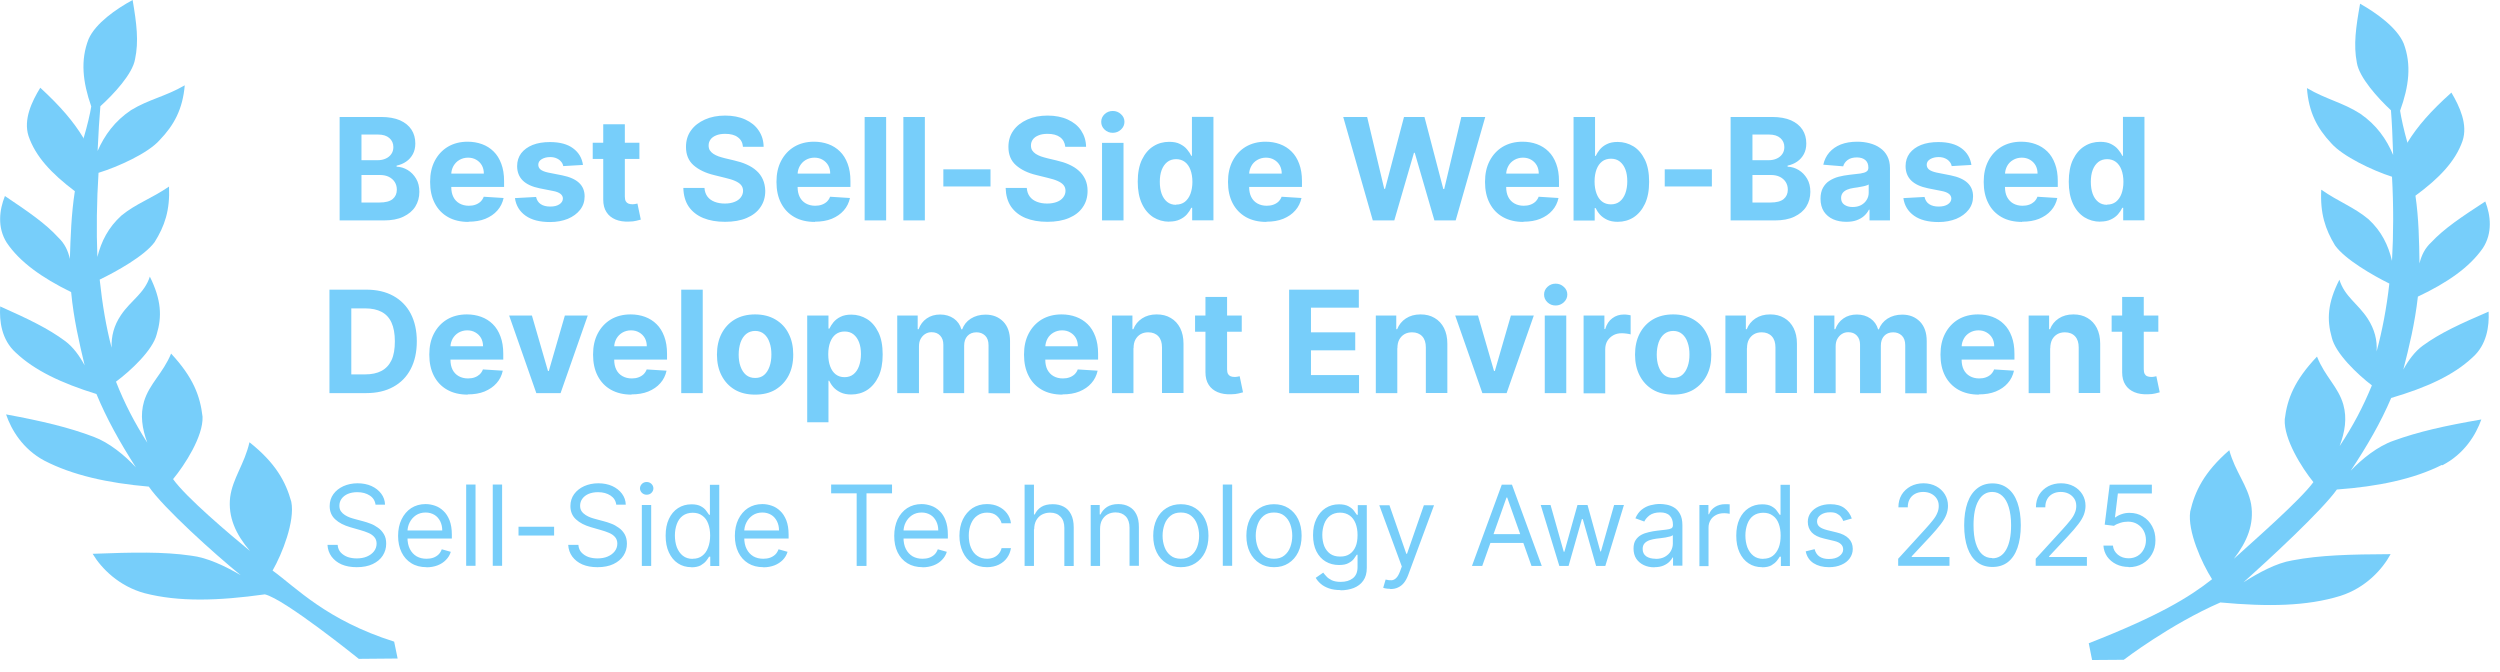
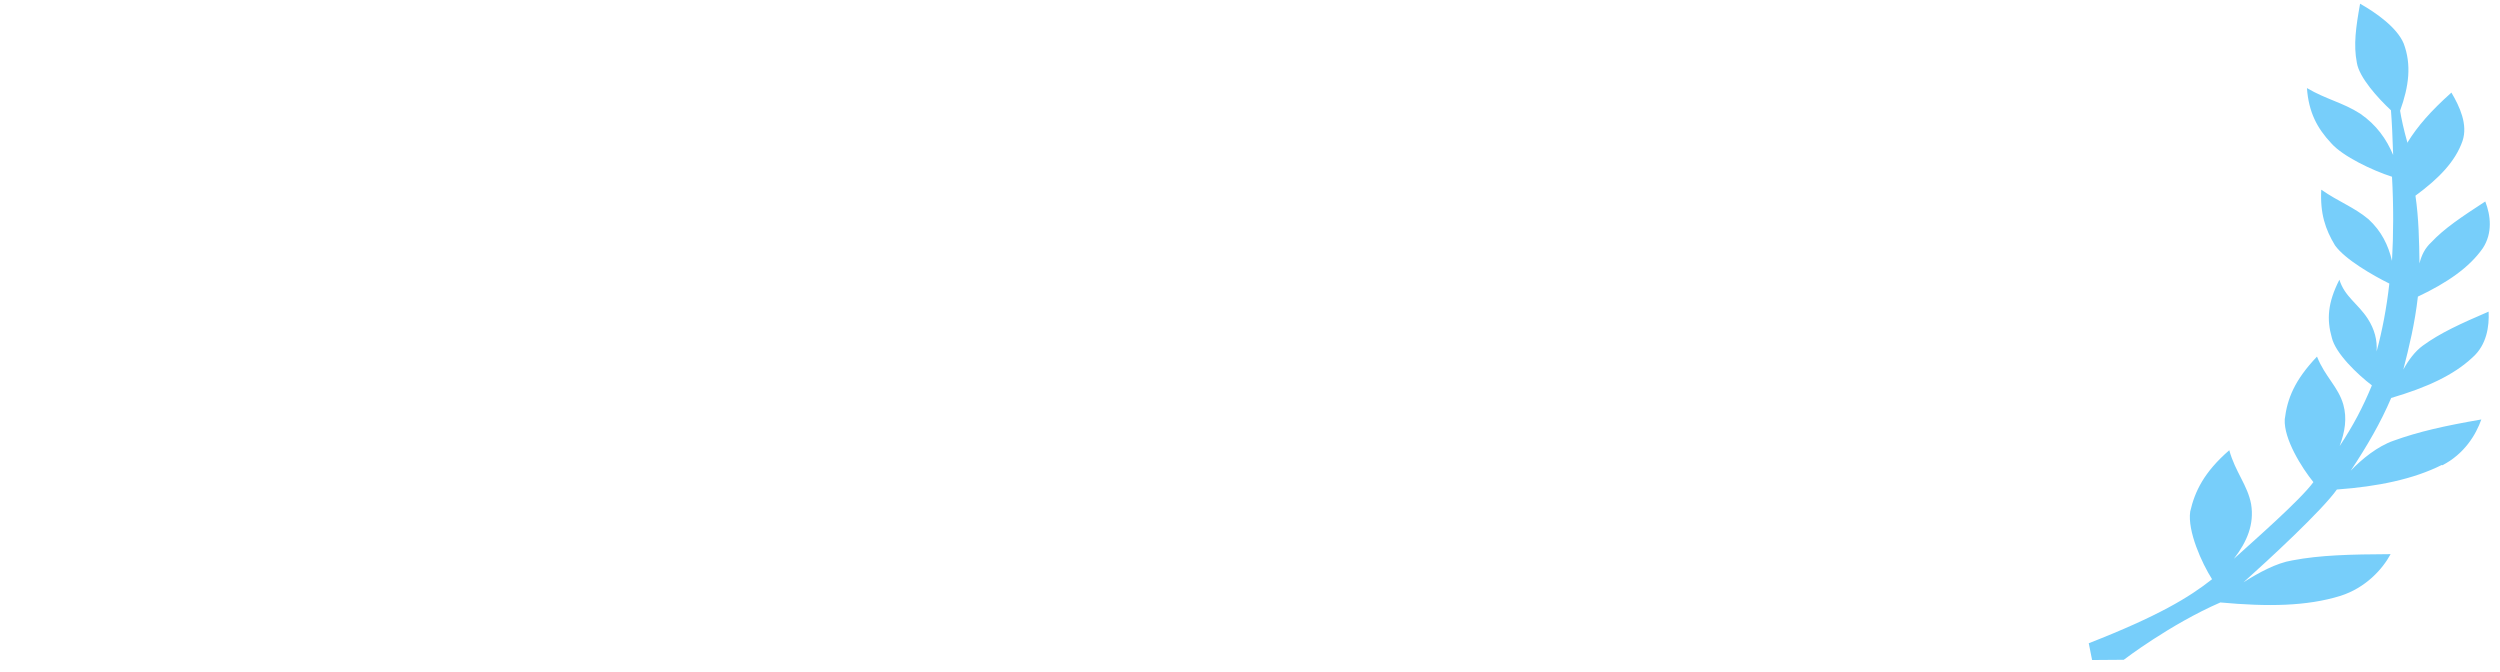
<svg xmlns="http://www.w3.org/2000/svg" width="160" height="43" viewBox="0 0 160 43" fill="none">
-   <path d="M21.736 14.107V7.486H24.384C24.872 7.486 25.279 7.56 25.604 7.701C25.929 7.849 26.173 8.048 26.336 8.3C26.499 8.552 26.58 8.847 26.58 9.18C26.58 9.439 26.529 9.669 26.425 9.861C26.321 10.053 26.181 10.216 25.996 10.342C25.818 10.467 25.611 10.549 25.382 10.601V10.667C25.634 10.675 25.87 10.749 26.092 10.882C26.314 11.015 26.491 11.2 26.632 11.437C26.773 11.673 26.839 11.954 26.839 12.28C26.839 12.628 26.75 12.946 26.58 13.22C26.41 13.493 26.151 13.708 25.811 13.87C25.471 14.033 25.057 14.107 24.561 14.107H21.736ZM23.141 12.961H24.28C24.672 12.961 24.953 12.887 25.131 12.739C25.308 12.591 25.397 12.391 25.397 12.139C25.397 11.954 25.352 11.792 25.264 11.651C25.175 11.511 25.049 11.4 24.887 11.318C24.724 11.237 24.531 11.2 24.31 11.2H23.134V12.961H23.141ZM23.141 10.253H24.176C24.369 10.253 24.539 10.216 24.687 10.149C24.835 10.083 24.953 9.987 25.042 9.861C25.131 9.735 25.175 9.587 25.175 9.41C25.175 9.173 25.086 8.981 24.916 8.833C24.746 8.685 24.509 8.611 24.199 8.611H23.134V10.253H23.141ZM29.99 14.203C29.48 14.203 29.036 14.1 28.673 13.893C28.304 13.685 28.023 13.39 27.823 13.005C27.623 12.62 27.527 12.169 27.527 11.644C27.527 11.118 27.623 10.682 27.823 10.297C28.023 9.913 28.304 9.609 28.659 9.395C29.021 9.18 29.443 9.069 29.931 9.069C30.256 9.069 30.559 9.121 30.848 9.225C31.129 9.328 31.381 9.484 31.588 9.691C31.802 9.898 31.965 10.164 32.083 10.482C32.202 10.8 32.261 11.163 32.261 11.585V11.962H28.067V11.111H30.966C30.966 10.911 30.922 10.734 30.841 10.586C30.752 10.431 30.634 10.312 30.478 10.223C30.33 10.135 30.153 10.09 29.953 10.09C29.753 10.09 29.561 10.142 29.398 10.238C29.236 10.334 29.117 10.46 29.021 10.623C28.932 10.786 28.881 10.963 28.881 11.155V11.969C28.881 12.213 28.925 12.428 29.014 12.605C29.102 12.783 29.236 12.924 29.406 13.02C29.576 13.116 29.776 13.168 30.005 13.168C30.16 13.168 30.301 13.146 30.426 13.101C30.552 13.057 30.663 12.99 30.752 12.909C30.841 12.82 30.915 12.716 30.959 12.591L32.231 12.672C32.164 12.975 32.031 13.249 31.832 13.471C31.632 13.7 31.381 13.87 31.062 14.004C30.752 14.129 30.389 14.189 29.983 14.189L29.99 14.203ZM37.305 10.556L36.048 10.63C36.026 10.519 35.981 10.423 35.907 10.342C35.833 10.253 35.744 10.186 35.626 10.135C35.515 10.083 35.375 10.053 35.212 10.053C34.997 10.053 34.82 10.098 34.672 10.186C34.524 10.275 34.45 10.393 34.45 10.541C34.45 10.66 34.494 10.763 34.59 10.845C34.687 10.926 34.849 10.993 35.079 11.044L35.981 11.222C36.462 11.318 36.824 11.481 37.061 11.703C37.298 11.925 37.416 12.213 37.416 12.569C37.416 12.894 37.32 13.182 37.127 13.427C36.935 13.671 36.676 13.863 36.343 14.004C36.011 14.137 35.633 14.211 35.205 14.211C34.546 14.211 34.021 14.078 33.636 13.804C33.252 13.53 33.023 13.153 32.956 12.679L34.309 12.605C34.354 12.805 34.45 12.961 34.605 13.064C34.761 13.168 34.96 13.22 35.212 13.22C35.463 13.22 35.648 13.175 35.796 13.079C35.944 12.983 36.018 12.864 36.026 12.716C36.026 12.591 35.974 12.487 35.87 12.406C35.767 12.324 35.604 12.258 35.389 12.221L34.531 12.051C34.051 11.954 33.688 11.784 33.452 11.548C33.215 11.311 33.096 11 33.096 10.63C33.096 10.312 33.185 10.039 33.355 9.809C33.533 9.58 33.777 9.402 34.088 9.276C34.406 9.151 34.776 9.092 35.197 9.092C35.826 9.092 36.321 9.225 36.676 9.491C37.039 9.757 37.253 10.12 37.312 10.571L37.305 10.556ZM40.922 9.136V10.172H37.934V9.136H40.922ZM38.614 7.952H39.99V12.583C39.99 12.709 40.012 12.813 40.049 12.879C40.086 12.946 40.145 12.998 40.212 13.027C40.286 13.057 40.367 13.072 40.456 13.072C40.523 13.072 40.582 13.072 40.648 13.057C40.715 13.042 40.759 13.034 40.796 13.027L41.011 14.055C40.944 14.078 40.84 14.1 40.722 14.129C40.596 14.159 40.449 14.181 40.264 14.181C39.931 14.196 39.642 14.152 39.391 14.048C39.147 13.944 38.947 13.789 38.814 13.575C38.673 13.36 38.607 13.094 38.607 12.768V7.96L38.614 7.952ZM47.549 9.387C47.527 9.129 47.416 8.921 47.216 8.781C47.024 8.633 46.75 8.566 46.417 8.566C46.188 8.566 45.996 8.596 45.84 8.662C45.685 8.722 45.559 8.81 45.478 8.921C45.397 9.032 45.352 9.158 45.352 9.306C45.352 9.424 45.374 9.528 45.426 9.617C45.485 9.706 45.559 9.78 45.656 9.846C45.752 9.905 45.863 9.964 45.988 10.009C46.114 10.053 46.255 10.09 46.395 10.127L46.987 10.268C47.275 10.334 47.542 10.416 47.786 10.527C48.03 10.638 48.237 10.763 48.414 10.926C48.592 11.082 48.725 11.267 48.821 11.481C48.917 11.695 48.969 11.94 48.977 12.213C48.977 12.62 48.873 12.968 48.666 13.264C48.466 13.56 48.17 13.789 47.786 13.952C47.401 14.115 46.943 14.196 46.403 14.196C45.863 14.196 45.404 14.115 45.005 13.952C44.613 13.789 44.302 13.545 44.08 13.227C43.858 12.901 43.747 12.502 43.733 12.028H45.086C45.101 12.25 45.167 12.435 45.278 12.583C45.389 12.731 45.545 12.842 45.737 12.916C45.929 12.99 46.144 13.027 46.388 13.027C46.632 13.027 46.832 12.99 47.002 12.924C47.179 12.857 47.312 12.761 47.408 12.635C47.505 12.509 47.556 12.369 47.556 12.213C47.556 12.065 47.512 11.94 47.423 11.836C47.335 11.732 47.209 11.651 47.039 11.577C46.876 11.503 46.669 11.444 46.425 11.385L45.707 11.207C45.153 11.074 44.709 10.86 44.383 10.571C44.058 10.283 43.903 9.89 43.903 9.402C43.903 9.003 44.006 8.648 44.221 8.352C44.435 8.048 44.738 7.819 45.116 7.649C45.493 7.479 45.929 7.397 46.41 7.397C46.891 7.397 47.327 7.479 47.697 7.649C48.067 7.819 48.355 8.048 48.555 8.352C48.762 8.655 48.866 8.995 48.873 9.395H47.534L47.549 9.387ZM52.157 14.203C51.647 14.203 51.203 14.1 50.84 13.893C50.471 13.685 50.19 13.39 49.99 13.005C49.79 12.62 49.694 12.169 49.694 11.644C49.694 11.118 49.79 10.682 49.99 10.297C50.19 9.913 50.471 9.609 50.826 9.395C51.188 9.18 51.61 9.069 52.098 9.069C52.423 9.069 52.727 9.121 53.015 9.225C53.296 9.328 53.547 9.484 53.755 9.691C53.969 9.898 54.132 10.164 54.25 10.482C54.368 10.8 54.428 11.163 54.428 11.585V11.962H50.234V11.111H53.133C53.133 10.911 53.089 10.734 53.008 10.586C52.919 10.431 52.8 10.312 52.645 10.223C52.497 10.135 52.32 10.09 52.12 10.09C51.92 10.09 51.728 10.142 51.565 10.238C51.403 10.334 51.284 10.46 51.188 10.623C51.099 10.786 51.047 10.963 51.047 11.155V11.969C51.047 12.213 51.092 12.428 51.181 12.605C51.269 12.783 51.403 12.924 51.573 13.02C51.743 13.116 51.943 13.168 52.172 13.168C52.327 13.168 52.468 13.146 52.593 13.101C52.719 13.057 52.83 12.99 52.919 12.909C53.008 12.82 53.082 12.716 53.126 12.591L54.398 12.672C54.331 12.975 54.198 13.249 53.999 13.471C53.799 13.7 53.547 13.87 53.23 14.004C52.919 14.129 52.556 14.189 52.15 14.189L52.157 14.203ZM56.713 7.486V14.107H55.337V7.486H56.713ZM59.191 7.486V14.107H57.815V7.486H59.191ZM63.392 10.837V11.932H60.374V10.837H63.392ZM68.178 9.387C68.148 9.129 68.037 8.921 67.845 8.781C67.645 8.633 67.379 8.566 67.046 8.566C66.817 8.566 66.624 8.596 66.469 8.662C66.314 8.722 66.188 8.81 66.107 8.921C66.025 9.032 65.981 9.158 65.981 9.306C65.981 9.424 66.003 9.528 66.055 9.617C66.114 9.706 66.188 9.78 66.284 9.846C66.38 9.905 66.491 9.964 66.617 10.009C66.743 10.053 66.883 10.09 67.024 10.127L67.615 10.268C67.904 10.334 68.17 10.416 68.414 10.527C68.658 10.638 68.865 10.763 69.043 10.926C69.221 11.082 69.354 11.267 69.457 11.481C69.553 11.695 69.605 11.94 69.605 12.213C69.605 12.62 69.502 12.968 69.294 13.264C69.095 13.56 68.799 13.789 68.414 13.952C68.03 14.115 67.571 14.196 67.031 14.196C66.491 14.196 66.033 14.115 65.633 13.952C65.241 13.789 64.931 13.545 64.709 13.227C64.487 12.901 64.376 12.502 64.361 12.028H65.715C65.729 12.25 65.796 12.435 65.907 12.583C66.018 12.731 66.173 12.842 66.365 12.916C66.558 12.99 66.772 13.027 67.016 13.027C67.26 13.027 67.46 12.99 67.638 12.924C67.815 12.857 67.948 12.761 68.044 12.635C68.141 12.509 68.192 12.369 68.192 12.213C68.192 12.065 68.148 11.94 68.059 11.836C67.971 11.732 67.845 11.651 67.675 11.577C67.512 11.503 67.305 11.444 67.061 11.385L66.343 11.207C65.781 11.074 65.345 10.86 65.019 10.571C64.694 10.283 64.539 9.89 64.539 9.402C64.539 9.003 64.642 8.648 64.857 8.352C65.071 8.048 65.374 7.819 65.752 7.649C66.129 7.479 66.565 7.397 67.046 7.397C67.527 7.397 67.963 7.479 68.333 7.649C68.703 7.819 68.991 8.048 69.191 8.352C69.391 8.655 69.502 8.995 69.509 9.395H68.17L68.178 9.387ZM70.53 14.107V9.143H71.905V14.107H70.53ZM71.218 8.5C71.01 8.5 70.84 8.433 70.692 8.293C70.544 8.152 70.478 7.989 70.478 7.797C70.478 7.605 70.552 7.442 70.692 7.309C70.84 7.168 71.018 7.102 71.218 7.102C71.417 7.102 71.595 7.168 71.743 7.309C71.891 7.442 71.965 7.605 71.965 7.797C71.965 7.989 71.891 8.152 71.743 8.293C71.595 8.426 71.425 8.5 71.218 8.5ZM74.834 14.189C74.457 14.189 74.117 14.092 73.806 13.9C73.503 13.7 73.259 13.419 73.081 13.034C72.904 12.65 72.815 12.184 72.815 11.629C72.815 11.074 72.904 10.586 73.089 10.209C73.274 9.831 73.518 9.543 73.821 9.358C74.124 9.166 74.465 9.077 74.827 9.077C75.108 9.077 75.337 9.121 75.522 9.217C75.707 9.313 75.862 9.424 75.973 9.565C76.092 9.706 76.18 9.839 76.24 9.972H76.284V7.479H77.66V14.1H76.299V13.301H76.24C76.173 13.441 76.084 13.575 75.966 13.715C75.848 13.848 75.7 13.959 75.507 14.048C75.323 14.137 75.093 14.181 74.827 14.181L74.834 14.189ZM75.271 13.094C75.493 13.094 75.678 13.034 75.833 12.916C75.988 12.79 76.107 12.62 76.188 12.406C76.269 12.184 76.314 11.925 76.314 11.636C76.314 11.348 76.269 11.082 76.188 10.867C76.107 10.652 75.988 10.482 75.833 10.364C75.678 10.246 75.485 10.186 75.271 10.186C75.056 10.186 74.857 10.246 74.701 10.371C74.546 10.497 74.428 10.667 74.346 10.882C74.265 11.096 74.228 11.355 74.228 11.636C74.228 11.918 74.265 12.184 74.346 12.406C74.428 12.628 74.546 12.798 74.701 12.924C74.857 13.049 75.049 13.108 75.271 13.108V13.094ZM81.055 14.203C80.544 14.203 80.108 14.1 79.738 13.893C79.376 13.685 79.087 13.39 78.888 13.005C78.688 12.62 78.592 12.169 78.592 11.644C78.592 11.118 78.688 10.682 78.888 10.297C79.087 9.913 79.368 9.609 79.723 9.395C80.086 9.18 80.507 9.069 80.996 9.069C81.321 9.069 81.632 9.121 81.913 9.225C82.194 9.328 82.445 9.484 82.652 9.691C82.867 9.898 83.03 10.164 83.148 10.482C83.266 10.8 83.326 11.163 83.326 11.585V11.962H79.132V11.111H82.031C82.031 10.911 81.987 10.734 81.905 10.586C81.817 10.431 81.698 10.312 81.543 10.223C81.395 10.135 81.218 10.09 81.018 10.09C80.818 10.09 80.626 10.142 80.463 10.238C80.3 10.334 80.175 10.46 80.086 10.623C79.997 10.786 79.945 10.963 79.945 11.155V11.969C79.945 12.213 79.99 12.428 80.078 12.605C80.167 12.783 80.3 12.924 80.47 13.02C80.641 13.116 80.84 13.168 81.07 13.168C81.225 13.168 81.365 13.146 81.491 13.101C81.617 13.057 81.728 12.99 81.817 12.909C81.905 12.82 81.979 12.716 82.024 12.591L83.296 12.672C83.229 12.975 83.096 13.249 82.896 13.471C82.697 13.7 82.445 13.87 82.127 14.004C81.817 14.129 81.454 14.189 81.047 14.189L81.055 14.203ZM87.859 14.107L85.966 7.486H87.497L88.592 12.088H88.644L89.856 7.486H91.166L92.371 12.095H92.43L93.525 7.486H95.056L93.163 14.107H91.802L90.544 9.78H90.493L89.235 14.107H87.874H87.859ZM97.504 14.203C96.994 14.203 96.558 14.1 96.188 13.893C95.818 13.685 95.537 13.39 95.337 13.005C95.138 12.62 95.041 12.169 95.041 11.644C95.041 11.118 95.138 10.682 95.337 10.297C95.537 9.913 95.818 9.609 96.173 9.395C96.535 9.18 96.957 9.069 97.445 9.069C97.771 9.069 98.081 9.121 98.362 9.225C98.643 9.328 98.895 9.484 99.102 9.691C99.317 9.898 99.479 10.164 99.597 10.482C99.716 10.8 99.775 11.163 99.775 11.585V11.962H95.581V11.111H98.481C98.481 10.911 98.436 10.734 98.355 10.586C98.266 10.431 98.148 10.312 97.993 10.223C97.845 10.135 97.667 10.09 97.467 10.09C97.268 10.09 97.075 10.142 96.913 10.238C96.75 10.334 96.624 10.46 96.535 10.623C96.447 10.786 96.395 10.963 96.395 11.155V11.969C96.395 12.213 96.439 12.428 96.528 12.605C96.617 12.783 96.75 12.924 96.92 13.02C97.09 13.116 97.29 13.168 97.519 13.168C97.674 13.168 97.815 13.146 97.941 13.101C98.067 13.057 98.177 12.99 98.266 12.909C98.355 12.82 98.429 12.716 98.473 12.591L99.745 12.672C99.679 12.975 99.546 13.249 99.346 13.471C99.146 13.7 98.895 13.87 98.577 14.004C98.266 14.129 97.904 14.189 97.497 14.189L97.504 14.203ZM100.707 14.107V7.486H102.083V9.979H102.127C102.186 9.846 102.275 9.713 102.386 9.572C102.504 9.432 102.652 9.313 102.837 9.225C103.022 9.129 103.259 9.084 103.532 9.084C103.895 9.084 104.228 9.18 104.538 9.365C104.842 9.55 105.086 9.839 105.271 10.216C105.455 10.593 105.544 11.067 105.544 11.636C105.544 12.206 105.455 12.657 105.278 13.042C105.1 13.419 104.856 13.708 104.553 13.908C104.25 14.1 103.91 14.196 103.532 14.196C103.266 14.196 103.037 14.152 102.852 14.063C102.667 13.974 102.512 13.863 102.393 13.73C102.275 13.597 102.186 13.456 102.12 13.316H102.061V14.115H100.7L100.707 14.107ZM102.053 11.622C102.053 11.918 102.098 12.176 102.179 12.391C102.26 12.613 102.379 12.783 102.534 12.901C102.689 13.02 102.882 13.079 103.096 13.079C103.311 13.079 103.51 13.02 103.666 12.894C103.821 12.768 103.939 12.598 104.021 12.376C104.102 12.154 104.146 11.895 104.146 11.607C104.146 11.318 104.109 11.067 104.028 10.852C103.947 10.638 103.828 10.467 103.673 10.342C103.518 10.216 103.325 10.157 103.103 10.157C102.882 10.157 102.689 10.216 102.534 10.334C102.379 10.453 102.26 10.623 102.179 10.837C102.098 11.052 102.053 11.311 102.053 11.607V11.622ZM109.56 10.837V11.932H106.543V10.837H109.56ZM110.759 14.107V7.486H113.407C113.895 7.486 114.302 7.56 114.627 7.701C114.952 7.849 115.197 8.048 115.359 8.3C115.522 8.552 115.603 8.847 115.603 9.18C115.603 9.439 115.552 9.669 115.448 9.861C115.344 10.053 115.204 10.216 115.019 10.342C114.842 10.467 114.634 10.549 114.405 10.601V10.667C114.657 10.675 114.893 10.749 115.115 10.882C115.337 11.015 115.515 11.2 115.655 11.437C115.796 11.673 115.862 11.954 115.862 12.28C115.862 12.628 115.773 12.946 115.603 13.22C115.433 13.493 115.174 13.708 114.834 13.87C114.494 14.033 114.08 14.107 113.584 14.107H110.759ZM112.164 12.961H113.303C113.695 12.961 113.976 12.887 114.154 12.739C114.331 12.591 114.42 12.391 114.42 12.139C114.42 11.954 114.376 11.792 114.287 11.651C114.198 11.511 114.072 11.4 113.91 11.318C113.747 11.237 113.555 11.2 113.333 11.2H112.157V12.961H112.164ZM112.164 10.253H113.2C113.392 10.253 113.562 10.216 113.71 10.149C113.858 10.083 113.976 9.987 114.065 9.861C114.154 9.735 114.198 9.587 114.198 9.41C114.198 9.173 114.109 8.981 113.939 8.833C113.769 8.685 113.532 8.611 113.222 8.611H112.157V10.253H112.164ZM118.17 14.196C117.852 14.196 117.571 14.144 117.319 14.033C117.075 13.922 116.876 13.759 116.728 13.538C116.587 13.316 116.513 13.042 116.513 12.716C116.513 12.443 116.565 12.206 116.668 12.021C116.772 11.836 116.905 11.681 117.083 11.57C117.26 11.459 117.452 11.37 117.674 11.311C117.896 11.252 118.133 11.215 118.377 11.185C118.665 11.155 118.902 11.126 119.072 11.104C119.25 11.074 119.376 11.037 119.457 10.978C119.538 10.926 119.575 10.845 119.575 10.741V10.719C119.575 10.512 119.509 10.357 119.383 10.246C119.257 10.135 119.072 10.075 118.843 10.075C118.599 10.075 118.399 10.127 118.251 10.238C118.103 10.349 118.007 10.482 117.963 10.645L116.691 10.541C116.757 10.238 116.883 9.979 117.075 9.757C117.268 9.535 117.512 9.365 117.807 9.247C118.111 9.129 118.458 9.069 118.858 9.069C119.131 9.069 119.398 9.099 119.649 9.166C119.901 9.232 120.13 9.328 120.322 9.469C120.522 9.602 120.677 9.78 120.788 9.994C120.899 10.209 120.958 10.46 120.958 10.756V14.107H119.649V13.419H119.612C119.531 13.575 119.427 13.708 119.294 13.826C119.161 13.944 118.998 14.033 118.813 14.1C118.628 14.166 118.407 14.196 118.163 14.196H118.17ZM118.562 13.249C118.762 13.249 118.947 13.212 119.102 13.131C119.257 13.049 119.376 12.938 119.464 12.798C119.553 12.657 119.597 12.502 119.597 12.332V11.806C119.553 11.836 119.494 11.858 119.42 11.88C119.346 11.903 119.265 11.925 119.168 11.94C119.072 11.954 118.983 11.977 118.887 11.992C118.799 12.006 118.71 12.014 118.636 12.028C118.473 12.051 118.333 12.088 118.214 12.139C118.096 12.191 118 12.258 117.933 12.347C117.867 12.435 117.83 12.539 117.83 12.672C117.83 12.857 117.896 13.005 118.037 13.101C118.177 13.197 118.347 13.249 118.562 13.249ZM126.165 10.556L124.908 10.63C124.886 10.519 124.841 10.423 124.767 10.342C124.694 10.253 124.605 10.186 124.486 10.135C124.375 10.083 124.235 10.053 124.072 10.053C123.858 10.053 123.68 10.098 123.532 10.186C123.384 10.275 123.31 10.393 123.31 10.541C123.31 10.66 123.355 10.763 123.451 10.845C123.547 10.926 123.71 10.993 123.939 11.044L124.841 11.222C125.322 11.318 125.685 11.481 125.921 11.703C126.158 11.925 126.276 12.213 126.276 12.569C126.276 12.894 126.18 13.182 125.988 13.427C125.796 13.671 125.537 13.863 125.204 14.004C124.871 14.137 124.494 14.211 124.065 14.211C123.407 14.211 122.881 14.078 122.497 13.804C122.112 13.53 121.883 13.153 121.816 12.679L123.17 12.605C123.214 12.805 123.31 12.961 123.466 13.064C123.621 13.168 123.828 13.22 124.072 13.22C124.316 13.22 124.509 13.175 124.657 13.079C124.804 12.983 124.878 12.864 124.886 12.716C124.886 12.591 124.834 12.487 124.73 12.406C124.627 12.324 124.464 12.258 124.25 12.221L123.392 12.051C122.911 11.954 122.549 11.784 122.312 11.548C122.075 11.311 121.957 11 121.957 10.63C121.957 10.312 122.046 10.039 122.216 9.809C122.393 9.58 122.637 9.402 122.948 9.276C123.266 9.151 123.636 9.092 124.057 9.092C124.686 9.092 125.174 9.225 125.537 9.491C125.899 9.757 126.106 10.12 126.173 10.571L126.165 10.556ZM129.412 14.203C128.902 14.203 128.458 14.1 128.096 13.893C127.733 13.685 127.445 13.39 127.253 13.005C127.053 12.62 126.957 12.169 126.957 11.644C126.957 11.118 127.053 10.682 127.253 10.297C127.452 9.913 127.733 9.609 128.088 9.395C128.451 9.18 128.872 9.069 129.361 9.069C129.686 9.069 129.997 9.121 130.278 9.225C130.566 9.328 130.81 9.484 131.025 9.691C131.239 9.898 131.402 10.164 131.52 10.482C131.639 10.8 131.698 11.163 131.698 11.585V11.962H127.504V11.111H130.404C130.404 10.911 130.359 10.734 130.278 10.586C130.189 10.431 130.071 10.312 129.915 10.223C129.767 10.135 129.59 10.09 129.39 10.09C129.191 10.09 128.998 10.142 128.836 10.238C128.673 10.334 128.547 10.46 128.458 10.623C128.37 10.786 128.325 10.963 128.318 11.155V11.969C128.318 12.213 128.362 12.428 128.451 12.605C128.547 12.783 128.673 12.924 128.843 13.02C129.013 13.116 129.213 13.168 129.442 13.168C129.597 13.168 129.738 13.146 129.864 13.101C129.989 13.057 130.1 12.99 130.189 12.909C130.278 12.82 130.352 12.716 130.396 12.591L131.668 12.672C131.602 12.975 131.469 13.249 131.269 13.471C131.069 13.7 130.818 13.87 130.5 14.004C130.189 14.129 129.827 14.189 129.42 14.189L129.412 14.203ZM134.42 14.189C134.043 14.189 133.702 14.092 133.392 13.9C133.088 13.7 132.844 13.419 132.667 13.034C132.489 12.65 132.401 12.184 132.401 11.629C132.401 11.074 132.489 10.586 132.674 10.209C132.859 9.831 133.103 9.543 133.407 9.358C133.71 9.166 134.05 9.077 134.412 9.077C134.693 9.077 134.923 9.121 135.108 9.217C135.293 9.313 135.448 9.424 135.559 9.565C135.677 9.706 135.766 9.839 135.825 9.972H135.869V7.479H137.245V14.1H135.884V13.301H135.825C135.759 13.441 135.67 13.575 135.551 13.715C135.433 13.848 135.285 13.959 135.093 14.048C134.908 14.137 134.679 14.181 134.412 14.181L134.42 14.189ZM134.856 13.094C135.078 13.094 135.263 13.034 135.418 12.916C135.574 12.79 135.692 12.62 135.773 12.406C135.855 12.184 135.899 11.925 135.899 11.636C135.899 11.348 135.855 11.082 135.773 10.867C135.692 10.652 135.574 10.482 135.418 10.364C135.263 10.246 135.071 10.186 134.856 10.186C134.642 10.186 134.442 10.246 134.287 10.371C134.131 10.497 134.013 10.667 133.932 10.882C133.85 11.096 133.813 11.355 133.813 11.636C133.813 11.918 133.85 12.184 133.932 12.406C134.013 12.628 134.131 12.798 134.287 12.924C134.442 13.049 134.634 13.108 134.856 13.108V13.094ZM23.429 25.159H21.085V18.538H23.452C24.117 18.538 24.694 18.672 25.175 18.938C25.656 19.204 26.026 19.581 26.284 20.07C26.543 20.565 26.676 21.157 26.676 21.845C26.676 22.533 26.543 23.125 26.284 23.621C26.026 24.116 25.656 24.494 25.168 24.76C24.687 25.026 24.11 25.159 23.437 25.159H23.429ZM22.483 23.961H23.37C23.784 23.961 24.132 23.887 24.413 23.739C24.694 23.591 24.909 23.362 25.057 23.051C25.204 22.74 25.271 22.334 25.271 21.845C25.271 21.357 25.197 20.957 25.057 20.647C24.916 20.336 24.702 20.107 24.421 19.959C24.139 19.811 23.792 19.737 23.378 19.737H22.483V23.961ZM29.938 25.256C29.428 25.256 28.984 25.152 28.622 24.945C28.252 24.738 27.971 24.442 27.771 24.057C27.571 23.672 27.475 23.221 27.475 22.696C27.475 22.171 27.571 21.734 27.771 21.35C27.971 20.965 28.252 20.662 28.607 20.447C28.969 20.233 29.391 20.122 29.879 20.122C30.204 20.122 30.508 20.173 30.796 20.277C31.077 20.381 31.329 20.536 31.536 20.743C31.75 20.95 31.913 21.216 32.031 21.535C32.15 21.853 32.209 22.215 32.209 22.637V23.014H28.015V22.163H30.915C30.915 21.964 30.87 21.786 30.789 21.638C30.7 21.483 30.582 21.364 30.426 21.276C30.278 21.187 30.101 21.142 29.901 21.142C29.701 21.142 29.509 21.194 29.346 21.29C29.184 21.387 29.065 21.512 28.969 21.675C28.881 21.838 28.829 22.015 28.829 22.208V23.021C28.829 23.266 28.873 23.48 28.962 23.658C29.051 23.835 29.184 23.976 29.354 24.072C29.524 24.168 29.724 24.22 29.953 24.22C30.108 24.22 30.249 24.198 30.375 24.153C30.5 24.109 30.611 24.042 30.7 23.961C30.789 23.872 30.863 23.769 30.907 23.643L32.179 23.724C32.113 24.027 31.98 24.301 31.78 24.523C31.58 24.753 31.321 24.923 31.011 25.056C30.7 25.182 30.338 25.241 29.931 25.241L29.938 25.256ZM37.616 20.195L35.877 25.159H34.324L32.586 20.195H34.043L35.071 23.746H35.123L36.151 20.195H37.608H37.616ZM40.419 25.256C39.909 25.256 39.472 25.152 39.102 24.945C38.733 24.738 38.452 24.442 38.252 24.057C38.052 23.672 37.956 23.221 37.956 22.696C37.956 22.171 38.052 21.734 38.252 21.35C38.452 20.965 38.733 20.662 39.088 20.447C39.45 20.233 39.872 20.122 40.36 20.122C40.685 20.122 40.996 20.173 41.277 20.277C41.558 20.381 41.809 20.536 42.017 20.743C42.231 20.95 42.394 21.216 42.512 21.535C42.63 21.853 42.69 22.215 42.69 22.637V23.014H38.496V22.163H41.395C41.395 21.964 41.351 21.786 41.27 21.638C41.181 21.483 41.062 21.364 40.907 21.276C40.759 21.187 40.582 21.142 40.382 21.142C40.182 21.142 39.99 21.194 39.827 21.29C39.664 21.387 39.546 21.512 39.45 21.675C39.361 21.838 39.309 22.015 39.309 22.208V23.021C39.309 23.266 39.354 23.48 39.443 23.658C39.531 23.835 39.664 23.976 39.835 24.072C40.005 24.168 40.204 24.22 40.434 24.22C40.589 24.22 40.73 24.198 40.855 24.153C40.981 24.109 41.092 24.042 41.181 23.961C41.27 23.872 41.343 23.769 41.388 23.643L42.66 23.724C42.593 24.027 42.46 24.301 42.261 24.523C42.061 24.753 41.809 24.923 41.491 25.056C41.181 25.182 40.818 25.241 40.411 25.241L40.419 25.256ZM44.975 18.538V25.159H43.599V18.538H44.975ZM48.326 25.256C47.823 25.256 47.386 25.152 47.024 24.938C46.661 24.723 46.38 24.42 46.181 24.035C45.981 23.65 45.885 23.199 45.885 22.696C45.885 22.193 45.981 21.734 46.181 21.35C46.38 20.965 46.661 20.662 47.024 20.447C47.386 20.233 47.823 20.122 48.326 20.122C48.829 20.122 49.265 20.233 49.627 20.447C49.99 20.662 50.278 20.957 50.471 21.35C50.67 21.734 50.767 22.178 50.767 22.696C50.767 23.214 50.67 23.65 50.471 24.035C50.271 24.42 49.99 24.715 49.627 24.938C49.265 25.152 48.829 25.256 48.326 25.256ZM48.333 24.19C48.562 24.19 48.755 24.124 48.903 23.998C49.058 23.865 49.169 23.687 49.25 23.458C49.332 23.229 49.369 22.977 49.369 22.689C49.369 22.4 49.332 22.141 49.25 21.919C49.176 21.69 49.058 21.512 48.903 21.379C48.747 21.246 48.555 21.179 48.333 21.179C48.111 21.179 47.911 21.246 47.749 21.379C47.593 21.512 47.475 21.69 47.394 21.919C47.32 22.148 47.275 22.4 47.275 22.689C47.275 22.977 47.312 23.236 47.394 23.458C47.475 23.687 47.593 23.865 47.749 23.998C47.904 24.124 48.096 24.19 48.333 24.19ZM51.661 27.024V20.195H53.022V21.032H53.082C53.141 20.898 53.23 20.765 53.34 20.625C53.459 20.484 53.607 20.366 53.792 20.277C53.977 20.181 54.213 20.136 54.487 20.136C54.849 20.136 55.182 20.233 55.485 20.417C55.789 20.602 56.033 20.891 56.218 21.268C56.403 21.645 56.491 22.119 56.491 22.689C56.491 23.258 56.403 23.709 56.225 24.094C56.047 24.471 55.803 24.76 55.5 24.96C55.197 25.152 54.857 25.248 54.48 25.248C54.213 25.248 53.984 25.204 53.799 25.115C53.614 25.026 53.459 24.915 53.34 24.782C53.222 24.649 53.133 24.508 53.067 24.368H53.022V27.024H51.647H51.661ZM53.008 22.681C53.008 22.977 53.052 23.236 53.133 23.451C53.215 23.672 53.333 23.843 53.488 23.961C53.644 24.079 53.829 24.139 54.05 24.139C54.272 24.139 54.465 24.079 54.62 23.954C54.775 23.828 54.894 23.658 54.975 23.436C55.056 23.214 55.101 22.955 55.101 22.666C55.101 22.378 55.064 22.126 54.982 21.912C54.901 21.697 54.783 21.527 54.627 21.401C54.472 21.276 54.28 21.216 54.058 21.216C53.836 21.216 53.644 21.276 53.488 21.394C53.333 21.512 53.215 21.683 53.133 21.897C53.052 22.111 53.008 22.37 53.008 22.666V22.681ZM57.423 25.159V20.195H58.732V21.068H58.792C58.895 20.78 59.065 20.551 59.309 20.381C59.553 20.21 59.842 20.129 60.175 20.129C60.508 20.129 60.803 20.218 61.047 20.388C61.284 20.558 61.447 20.787 61.528 21.076H61.58C61.684 20.795 61.861 20.565 62.127 20.395C62.394 20.225 62.712 20.136 63.074 20.136C63.54 20.136 63.91 20.284 64.206 20.58C64.494 20.876 64.642 21.29 64.642 21.83V25.167H63.266V22.097C63.266 21.823 63.192 21.616 63.044 21.475C62.897 21.335 62.712 21.268 62.497 21.268C62.246 21.268 62.053 21.35 61.913 21.505C61.772 21.66 61.706 21.867 61.706 22.126V25.159H60.374V22.06C60.374 21.816 60.308 21.623 60.167 21.475C60.027 21.327 59.849 21.261 59.62 21.261C59.465 21.261 59.331 21.298 59.206 21.379C59.087 21.453 58.991 21.564 58.917 21.697C58.843 21.83 58.814 21.993 58.814 22.178V25.159H57.438H57.423ZM67.993 25.256C67.482 25.256 67.039 25.152 66.676 24.945C66.314 24.738 66.025 24.442 65.833 24.057C65.633 23.672 65.537 23.221 65.537 22.696C65.537 22.171 65.633 21.734 65.833 21.35C66.033 20.965 66.314 20.662 66.669 20.447C67.031 20.233 67.453 20.122 67.941 20.122C68.266 20.122 68.577 20.173 68.858 20.277C69.147 20.381 69.391 20.536 69.605 20.743C69.82 20.95 69.982 21.216 70.101 21.535C70.219 21.853 70.278 22.215 70.278 22.637V23.014H66.084V22.163H68.984C68.984 21.964 68.939 21.786 68.858 21.638C68.769 21.483 68.651 21.364 68.496 21.276C68.348 21.187 68.17 21.142 67.971 21.142C67.771 21.142 67.579 21.194 67.416 21.29C67.253 21.387 67.127 21.512 67.039 21.675C66.95 21.838 66.905 22.015 66.898 22.208V23.021C66.898 23.266 66.942 23.48 67.031 23.658C67.127 23.835 67.253 23.976 67.423 24.072C67.593 24.168 67.793 24.22 68.022 24.22C68.178 24.22 68.318 24.198 68.444 24.153C68.57 24.109 68.681 24.042 68.769 23.961C68.858 23.872 68.932 23.769 68.976 23.643L70.249 23.724C70.182 24.027 70.049 24.301 69.849 24.523C69.65 24.753 69.398 24.923 69.08 25.056C68.769 25.182 68.407 25.241 68 25.241L67.993 25.256ZM72.541 22.289V25.159H71.166V20.195H72.475V21.068H72.534C72.645 20.78 72.83 20.551 73.089 20.381C73.348 20.21 73.658 20.122 74.028 20.122C74.376 20.122 74.672 20.195 74.93 20.351C75.189 20.499 75.389 20.721 75.53 20.994C75.67 21.276 75.744 21.601 75.744 21.993V25.152H74.368V22.237C74.368 21.934 74.294 21.697 74.139 21.527C73.984 21.357 73.762 21.268 73.488 21.268C73.303 21.268 73.141 21.305 73 21.387C72.859 21.468 72.749 21.586 72.667 21.734C72.586 21.882 72.549 22.067 72.549 22.282L72.541 22.289ZM79.472 20.195V21.231H76.484V20.195H79.472ZM77.157 19.005H78.533V23.636C78.533 23.761 78.555 23.865 78.592 23.931C78.629 23.998 78.688 24.05 78.754 24.079C78.828 24.109 78.91 24.124 78.999 24.124C79.065 24.124 79.124 24.124 79.191 24.109C79.257 24.094 79.302 24.087 79.339 24.079L79.553 25.108C79.487 25.13 79.391 25.152 79.265 25.182C79.139 25.211 78.991 25.233 78.806 25.233C78.473 25.248 78.185 25.204 77.933 25.1C77.689 24.997 77.49 24.841 77.356 24.627C77.216 24.412 77.149 24.146 77.149 23.82V19.012L77.157 19.005ZM82.504 25.159V18.538H86.965V19.692H83.902V21.268H86.735V22.422H83.902V24.005H86.979V25.159H82.504ZM89.427 22.289V25.159H88.052V20.195H89.361V21.068H89.42C89.531 20.78 89.716 20.551 89.975 20.381C90.234 20.21 90.544 20.122 90.914 20.122C91.262 20.122 91.558 20.195 91.817 20.351C92.075 20.499 92.275 20.721 92.416 20.994C92.556 21.276 92.63 21.601 92.63 21.993V25.152H91.254V22.237C91.254 21.934 91.18 21.697 91.025 21.527C90.87 21.357 90.648 21.268 90.374 21.268C90.189 21.268 90.027 21.305 89.886 21.387C89.746 21.468 89.635 21.586 89.553 21.734C89.472 21.882 89.435 22.067 89.435 22.282L89.427 22.289ZM98.163 20.195L96.424 25.159H94.871L93.133 20.195H94.59L95.618 23.746H95.67L96.698 20.195H98.155H98.163ZM98.865 25.159V20.195H100.241V25.159H98.865ZM99.561 19.552C99.353 19.552 99.183 19.485 99.035 19.345C98.888 19.204 98.821 19.041 98.821 18.849C98.821 18.657 98.895 18.494 99.035 18.361C99.183 18.22 99.361 18.154 99.561 18.154C99.76 18.154 99.938 18.22 100.086 18.361C100.234 18.494 100.308 18.657 100.308 18.849C100.308 19.041 100.234 19.204 100.086 19.345C99.938 19.478 99.768 19.552 99.561 19.552ZM101.35 25.159V20.195H102.682V21.061H102.734C102.822 20.75 102.978 20.521 103.192 20.366C103.407 20.203 103.651 20.129 103.932 20.129C103.998 20.129 104.072 20.129 104.154 20.144C104.235 20.151 104.302 20.166 104.361 20.181V21.401C104.294 21.379 104.205 21.364 104.095 21.35C103.984 21.335 103.873 21.327 103.784 21.327C103.584 21.327 103.399 21.372 103.244 21.46C103.089 21.549 102.963 21.668 102.867 21.823C102.778 21.978 102.734 22.156 102.734 22.363V25.174H101.358L101.35 25.159ZM107.083 25.256C106.58 25.256 106.143 25.152 105.781 24.938C105.418 24.723 105.137 24.42 104.938 24.035C104.738 23.65 104.642 23.199 104.642 22.696C104.642 22.193 104.738 21.734 104.938 21.35C105.137 20.965 105.418 20.662 105.781 20.447C106.143 20.233 106.58 20.122 107.083 20.122C107.586 20.122 108.022 20.233 108.384 20.447C108.747 20.662 109.035 20.957 109.228 21.35C109.427 21.734 109.523 22.178 109.523 22.696C109.523 23.214 109.427 23.65 109.228 24.035C109.028 24.42 108.747 24.715 108.384 24.938C108.022 25.152 107.586 25.256 107.083 25.256ZM107.09 24.19C107.319 24.19 107.512 24.124 107.66 23.998C107.815 23.865 107.926 23.687 108.007 23.458C108.089 23.229 108.126 22.977 108.126 22.689C108.126 22.4 108.089 22.141 108.007 21.919C107.933 21.69 107.815 21.512 107.66 21.379C107.504 21.246 107.312 21.179 107.09 21.179C106.868 21.179 106.668 21.246 106.506 21.379C106.35 21.512 106.232 21.69 106.151 21.919C106.077 22.148 106.032 22.4 106.032 22.689C106.032 22.977 106.069 23.236 106.151 23.458C106.232 23.687 106.35 23.865 106.506 23.998C106.661 24.124 106.853 24.19 107.09 24.19ZM111.802 22.289V25.159H110.426V20.195H111.735V21.068H111.794C111.905 20.78 112.09 20.551 112.349 20.381C112.608 20.21 112.918 20.122 113.288 20.122C113.636 20.122 113.932 20.195 114.191 20.351C114.449 20.499 114.649 20.721 114.79 20.994C114.93 21.276 115.004 21.601 115.004 21.993V25.152H113.629V22.237C113.629 21.934 113.555 21.697 113.399 21.527C113.244 21.357 113.022 21.268 112.748 21.268C112.563 21.268 112.401 21.305 112.26 21.387C112.12 21.468 112.009 21.586 111.927 21.734C111.846 21.882 111.809 22.067 111.809 22.282L111.802 22.289ZM116.091 25.159V20.195H117.401V21.068H117.46C117.563 20.78 117.734 20.551 117.978 20.381C118.222 20.21 118.51 20.129 118.843 20.129C119.176 20.129 119.472 20.218 119.716 20.388C119.952 20.558 120.115 20.787 120.197 21.076H120.248C120.352 20.795 120.537 20.565 120.796 20.395C121.062 20.225 121.38 20.136 121.742 20.136C122.208 20.136 122.578 20.284 122.874 20.58C123.162 20.876 123.31 21.29 123.31 21.83V25.167H121.935V22.097C121.935 21.823 121.861 21.616 121.713 21.475C121.565 21.335 121.38 21.268 121.165 21.268C120.914 21.268 120.722 21.35 120.581 21.505C120.441 21.66 120.374 21.867 120.374 22.126V25.159H119.043V22.06C119.043 21.816 118.976 21.623 118.836 21.475C118.695 21.327 118.518 21.261 118.288 21.261C118.133 21.261 118 21.298 117.874 21.379C117.756 21.453 117.66 21.564 117.586 21.697C117.512 21.83 117.482 21.993 117.482 22.178V25.159H116.106H116.091ZM126.654 25.256C126.143 25.256 125.707 25.152 125.337 24.945C124.975 24.738 124.686 24.442 124.486 24.057C124.287 23.672 124.191 23.221 124.191 22.696C124.191 22.171 124.287 21.734 124.486 21.35C124.686 20.965 124.967 20.662 125.322 20.447C125.685 20.233 126.106 20.122 126.594 20.122C126.92 20.122 127.23 20.173 127.512 20.277C127.793 20.381 128.044 20.536 128.251 20.743C128.466 20.95 128.628 21.216 128.747 21.535C128.865 21.853 128.924 22.215 128.924 22.637V23.014H124.73V22.163H127.63C127.63 21.964 127.586 21.786 127.504 21.638C127.415 21.483 127.297 21.364 127.142 21.276C126.994 21.187 126.816 21.142 126.617 21.142C126.417 21.142 126.225 21.194 126.062 21.29C125.899 21.387 125.773 21.512 125.685 21.675C125.596 21.838 125.544 22.015 125.544 22.208V23.021C125.544 23.266 125.588 23.48 125.677 23.658C125.766 23.835 125.899 23.976 126.069 24.072C126.239 24.168 126.439 24.22 126.668 24.22C126.824 24.22 126.964 24.198 127.09 24.153C127.216 24.109 127.327 24.042 127.415 23.961C127.504 23.872 127.578 23.769 127.622 23.643L128.895 23.724C128.828 24.027 128.695 24.301 128.495 24.523C128.296 24.753 128.044 24.923 127.726 25.056C127.415 25.182 127.053 25.241 126.646 25.241L126.654 25.256ZM131.21 22.289V25.159H129.834V20.195H131.143V21.068H131.202C131.313 20.78 131.498 20.551 131.757 20.381C132.016 20.21 132.327 20.122 132.696 20.122C133.044 20.122 133.34 20.195 133.599 20.351C133.858 20.499 134.057 20.721 134.198 20.994C134.338 21.276 134.412 21.601 134.412 21.993V25.152H133.037V22.237C133.037 21.934 132.963 21.697 132.807 21.527C132.652 21.357 132.43 21.268 132.157 21.268C131.972 21.268 131.809 21.305 131.668 21.387C131.528 21.468 131.417 21.586 131.335 21.734C131.262 21.882 131.217 22.067 131.217 22.282L131.21 22.289ZM138.133 20.195V21.231H135.145V20.195H138.133ZM135.825 19.005H137.201V23.636C137.201 23.761 137.223 23.865 137.26 23.931C137.297 23.998 137.349 24.05 137.423 24.079C137.497 24.109 137.578 24.124 137.667 24.124C137.733 24.124 137.793 24.124 137.859 24.109C137.926 24.094 137.97 24.087 138.007 24.079L138.222 25.108C138.155 25.13 138.059 25.152 137.933 25.182C137.807 25.211 137.659 25.233 137.475 25.233C137.142 25.248 136.853 25.204 136.602 25.1C136.358 24.997 136.158 24.841 136.025 24.627C135.884 24.412 135.818 24.146 135.818 23.82V19.012L135.825 19.005ZM24.036 32.313C24.006 32.054 23.881 31.854 23.666 31.714C23.452 31.573 23.185 31.499 22.867 31.499C22.638 31.499 22.438 31.536 22.261 31.61C22.091 31.684 21.957 31.788 21.861 31.921C21.765 32.054 21.721 32.202 21.721 32.365C21.721 32.505 21.75 32.624 21.817 32.72C21.884 32.816 21.972 32.897 22.076 32.964C22.179 33.031 22.29 33.082 22.409 33.127C22.527 33.164 22.631 33.201 22.727 33.223L23.252 33.364C23.385 33.4 23.54 33.445 23.703 33.511C23.873 33.571 24.029 33.659 24.184 33.77C24.339 33.874 24.465 34.014 24.568 34.185C24.672 34.355 24.716 34.554 24.716 34.799C24.716 35.08 24.642 35.331 24.494 35.561C24.346 35.79 24.132 35.967 23.851 36.101C23.57 36.234 23.23 36.3 22.83 36.3C22.46 36.3 22.135 36.241 21.861 36.123C21.588 36.004 21.381 35.834 21.218 35.62C21.062 35.405 20.974 35.154 20.959 34.873H21.61C21.625 35.072 21.691 35.235 21.81 35.361C21.928 35.487 22.076 35.583 22.253 35.649C22.431 35.709 22.623 35.738 22.83 35.738C23.074 35.738 23.289 35.701 23.481 35.62C23.674 35.538 23.821 35.427 23.932 35.287C24.043 35.146 24.102 34.976 24.102 34.791C24.102 34.621 24.051 34.48 23.954 34.37C23.858 34.259 23.733 34.17 23.57 34.103C23.415 34.037 23.244 33.977 23.06 33.926L22.416 33.741C22.009 33.622 21.691 33.46 21.455 33.238C21.218 33.023 21.099 32.735 21.099 32.387C21.099 32.098 21.181 31.84 21.336 31.625C21.499 31.403 21.706 31.24 21.98 31.114C22.246 30.996 22.549 30.93 22.882 30.93C23.215 30.93 23.518 30.989 23.777 31.107C24.036 31.226 24.243 31.388 24.398 31.595C24.554 31.802 24.635 32.039 24.642 32.298H24.036V32.313ZM27.305 36.3C26.928 36.3 26.602 36.219 26.329 36.049C26.055 35.879 25.848 35.649 25.7 35.346C25.552 35.043 25.478 34.695 25.478 34.296C25.478 33.896 25.552 33.541 25.7 33.238C25.848 32.934 26.055 32.69 26.314 32.52C26.58 32.35 26.884 32.261 27.238 32.261C27.446 32.261 27.645 32.298 27.838 32.365C28.037 32.431 28.215 32.542 28.378 32.698C28.54 32.846 28.666 33.045 28.77 33.297C28.866 33.548 28.918 33.852 28.918 34.214V34.466H25.907V33.948H28.304C28.304 33.726 28.259 33.534 28.171 33.356C28.082 33.186 27.963 33.045 27.801 32.949C27.638 32.853 27.453 32.801 27.238 32.801C27.002 32.801 26.795 32.86 26.617 32.979C26.447 33.097 26.314 33.245 26.218 33.437C26.122 33.622 26.077 33.83 26.077 34.044V34.392C26.077 34.688 26.129 34.939 26.233 35.139C26.336 35.339 26.477 35.494 26.662 35.605C26.846 35.709 27.054 35.76 27.298 35.76C27.453 35.76 27.601 35.738 27.727 35.694C27.852 35.649 27.963 35.583 28.059 35.494C28.156 35.405 28.222 35.287 28.274 35.154L28.851 35.316C28.792 35.516 28.688 35.686 28.54 35.834C28.4 35.982 28.215 36.101 28.008 36.182C27.793 36.263 27.557 36.308 27.29 36.308L27.305 36.3ZM30.434 31.011V36.212H29.835V31.011H30.434ZM32.135 31.011V36.212H31.536V31.011H32.135ZM35.463 33.711V34.273H33.185V33.711H35.463ZM39.443 32.313C39.413 32.054 39.287 31.854 39.073 31.714C38.858 31.573 38.592 31.499 38.274 31.499C38.045 31.499 37.845 31.536 37.667 31.61C37.497 31.684 37.364 31.788 37.268 31.921C37.172 32.054 37.127 32.202 37.127 32.365C37.127 32.505 37.157 32.624 37.224 32.72C37.29 32.816 37.379 32.897 37.483 32.964C37.586 33.031 37.697 33.082 37.815 33.127C37.934 33.164 38.037 33.201 38.133 33.223L38.659 33.364C38.792 33.4 38.947 33.445 39.11 33.511C39.28 33.571 39.435 33.659 39.59 33.77C39.746 33.874 39.872 34.014 39.975 34.185C40.071 34.355 40.123 34.554 40.123 34.799C40.123 35.08 40.049 35.331 39.901 35.561C39.753 35.79 39.539 35.967 39.258 36.101C38.977 36.234 38.636 36.3 38.237 36.3C37.867 36.3 37.542 36.241 37.268 36.123C36.994 36.004 36.787 35.834 36.625 35.62C36.469 35.405 36.38 35.154 36.366 34.873H37.017C37.031 35.072 37.098 35.235 37.216 35.361C37.335 35.487 37.483 35.583 37.66 35.649C37.838 35.709 38.03 35.738 38.237 35.738C38.481 35.738 38.696 35.701 38.888 35.62C39.08 35.538 39.228 35.427 39.339 35.287C39.45 35.146 39.509 34.976 39.509 34.791C39.509 34.621 39.457 34.48 39.361 34.37C39.265 34.259 39.139 34.17 38.977 34.103C38.821 34.037 38.651 33.977 38.466 33.926L37.823 33.741C37.416 33.622 37.098 33.46 36.861 33.238C36.625 33.023 36.506 32.735 36.506 32.387C36.506 32.098 36.588 31.84 36.743 31.625C36.906 31.403 37.113 31.24 37.386 31.114C37.653 30.996 37.956 30.93 38.289 30.93C38.622 30.93 38.925 30.989 39.184 31.107C39.443 31.226 39.65 31.388 39.805 31.595C39.96 31.802 40.042 32.039 40.049 32.298H39.443V32.313ZM41.077 36.219V32.32H41.676V36.219H41.077ZM41.388 31.662C41.27 31.662 41.173 31.625 41.085 31.544C41.003 31.462 40.959 31.366 40.959 31.255C40.959 31.144 41.003 31.048 41.085 30.967C41.166 30.885 41.27 30.848 41.388 30.848C41.506 30.848 41.602 30.885 41.691 30.967C41.773 31.048 41.817 31.144 41.817 31.255C41.817 31.366 41.773 31.462 41.691 31.544C41.61 31.625 41.506 31.662 41.388 31.662ZM44.25 36.3C43.925 36.3 43.636 36.219 43.392 36.056C43.141 35.894 42.949 35.657 42.808 35.353C42.667 35.05 42.601 34.695 42.601 34.281C42.601 33.867 42.667 33.519 42.808 33.215C42.949 32.912 43.141 32.683 43.392 32.52C43.644 32.357 43.932 32.276 44.258 32.276C44.509 32.276 44.716 32.32 44.857 32.402C45.005 32.483 45.123 32.579 45.197 32.69C45.278 32.794 45.337 32.883 45.382 32.949H45.434V31.026H46.033V36.226H45.456V35.627H45.382C45.337 35.701 45.278 35.79 45.197 35.894C45.116 35.997 44.997 36.093 44.849 36.182C44.701 36.263 44.494 36.308 44.25 36.308V36.3ZM44.332 35.76C44.576 35.76 44.775 35.701 44.938 35.575C45.108 35.45 45.234 35.272 45.315 35.05C45.404 34.828 45.449 34.562 45.449 34.273C45.449 33.985 45.404 33.726 45.323 33.511C45.241 33.289 45.116 33.119 44.946 33.001C44.783 32.875 44.576 32.816 44.332 32.816C44.087 32.816 43.866 32.883 43.696 33.008C43.525 33.134 43.4 33.312 43.318 33.534C43.237 33.755 43.193 34 43.193 34.273C43.193 34.547 43.237 34.806 43.318 35.028C43.407 35.25 43.533 35.435 43.703 35.568C43.873 35.701 44.08 35.768 44.332 35.768V35.76ZM48.858 36.3C48.481 36.3 48.156 36.219 47.882 36.049C47.608 35.879 47.401 35.649 47.253 35.346C47.105 35.043 47.031 34.695 47.031 34.296C47.031 33.896 47.105 33.541 47.253 33.238C47.401 32.934 47.608 32.69 47.867 32.52C48.133 32.35 48.437 32.261 48.792 32.261C48.999 32.261 49.198 32.298 49.391 32.365C49.59 32.431 49.768 32.542 49.931 32.698C50.093 32.846 50.219 33.045 50.323 33.297C50.419 33.548 50.471 33.852 50.471 34.214V34.466H47.46V33.948H49.857C49.857 33.726 49.812 33.534 49.724 33.356C49.635 33.186 49.517 33.045 49.354 32.949C49.191 32.853 49.006 32.801 48.792 32.801C48.555 32.801 48.348 32.86 48.17 32.979C48 33.097 47.867 33.245 47.771 33.437C47.675 33.622 47.63 33.83 47.63 34.044V34.392C47.63 34.688 47.682 34.939 47.786 35.139C47.889 35.339 48.03 35.494 48.215 35.605C48.4 35.709 48.607 35.76 48.851 35.76C49.006 35.76 49.154 35.738 49.28 35.694C49.406 35.649 49.517 35.583 49.613 35.494C49.709 35.405 49.775 35.287 49.827 35.154L50.404 35.316C50.345 35.516 50.241 35.686 50.101 35.834C49.953 35.982 49.775 36.101 49.568 36.182C49.354 36.263 49.117 36.308 48.858 36.308V36.3ZM53.193 31.573V31.011H57.09V31.573H55.456V36.219H54.827V31.573H53.193ZM59.05 36.3C58.673 36.3 58.348 36.219 58.074 36.049C57.8 35.879 57.593 35.649 57.445 35.346C57.297 35.043 57.231 34.695 57.231 34.296C57.231 33.896 57.305 33.541 57.445 33.238C57.593 32.934 57.8 32.69 58.059 32.52C58.326 32.35 58.629 32.261 58.984 32.261C59.184 32.261 59.391 32.298 59.583 32.365C59.783 32.431 59.96 32.542 60.123 32.698C60.286 32.846 60.419 33.045 60.515 33.297C60.611 33.548 60.663 33.852 60.663 34.214V34.466H57.653V33.948H60.049C60.049 33.726 60.005 33.534 59.916 33.356C59.827 33.186 59.709 33.045 59.546 32.949C59.383 32.853 59.198 32.801 58.984 32.801C58.747 32.801 58.54 32.86 58.363 32.979C58.193 33.097 58.059 33.245 57.963 33.437C57.867 33.622 57.823 33.83 57.823 34.044V34.392C57.823 34.688 57.874 34.939 57.978 35.139C58.081 35.339 58.222 35.494 58.407 35.605C58.592 35.709 58.799 35.76 59.043 35.76C59.198 35.76 59.346 35.738 59.472 35.694C59.598 35.649 59.709 35.583 59.805 35.494C59.901 35.405 59.968 35.287 60.019 35.154L60.596 35.316C60.537 35.516 60.434 35.686 60.286 35.834C60.145 35.982 59.968 36.101 59.753 36.182C59.539 36.263 59.302 36.308 59.036 36.308L59.05 36.3ZM63.17 36.3C62.808 36.3 62.49 36.212 62.224 36.041C61.957 35.871 61.758 35.627 61.617 35.324C61.477 35.02 61.403 34.673 61.403 34.288C61.403 33.904 61.477 33.541 61.624 33.238C61.772 32.934 61.979 32.698 62.238 32.52C62.505 32.35 62.808 32.261 63.163 32.261C63.437 32.261 63.688 32.313 63.903 32.416C64.124 32.52 64.302 32.661 64.442 32.846C64.583 33.031 64.672 33.245 64.701 33.489H64.102C64.058 33.312 63.954 33.156 63.799 33.016C63.644 32.875 63.437 32.809 63.17 32.809C62.934 32.809 62.734 32.868 62.556 32.994C62.379 33.112 62.246 33.282 62.15 33.504C62.053 33.726 62.002 33.977 62.002 34.273C62.002 34.569 62.046 34.836 62.142 35.057C62.238 35.279 62.371 35.457 62.549 35.575C62.727 35.701 62.934 35.76 63.17 35.76C63.326 35.76 63.466 35.731 63.592 35.679C63.718 35.627 63.828 35.546 63.917 35.442C64.006 35.339 64.065 35.22 64.102 35.08H64.701C64.664 35.309 64.583 35.516 64.45 35.701C64.317 35.886 64.147 36.027 63.925 36.138C63.71 36.241 63.459 36.3 63.17 36.3ZM66.173 33.874V36.219H65.574V31.018H66.173V32.927H66.225C66.314 32.727 66.454 32.565 66.639 32.446C66.824 32.328 67.068 32.269 67.379 32.269C67.645 32.269 67.874 32.32 68.082 32.431C68.281 32.535 68.436 32.698 68.547 32.92C68.658 33.134 68.718 33.415 68.718 33.748V36.226H68.118V33.785C68.118 33.474 68.037 33.238 67.874 33.068C67.712 32.897 67.497 32.809 67.209 32.809C67.009 32.809 66.839 32.853 66.683 32.934C66.528 33.016 66.41 33.142 66.321 33.297C66.232 33.46 66.188 33.652 66.188 33.874H66.173ZM70.404 33.874V36.219H69.805V32.32H70.382V32.927H70.433C70.522 32.727 70.663 32.572 70.848 32.446C71.033 32.328 71.277 32.261 71.565 32.261C71.831 32.261 72.061 32.313 72.26 32.424C72.46 32.528 72.615 32.69 72.726 32.912C72.837 33.127 72.889 33.4 72.889 33.733V36.212H72.29V33.77C72.29 33.467 72.209 33.223 72.053 33.053C71.891 32.883 71.676 32.794 71.395 32.794C71.203 32.794 71.033 32.838 70.885 32.92C70.737 33.001 70.618 33.127 70.53 33.282C70.441 33.437 70.404 33.637 70.404 33.859V33.874ZM75.574 36.3C75.219 36.3 74.916 36.219 74.65 36.049C74.383 35.879 74.176 35.649 74.028 35.346C73.88 35.043 73.806 34.695 73.806 34.288C73.806 33.881 73.88 33.526 74.028 33.223C74.176 32.92 74.383 32.683 74.65 32.52C74.916 32.35 75.226 32.269 75.574 32.269C75.922 32.269 76.232 32.35 76.499 32.52C76.765 32.69 76.972 32.92 77.12 33.223C77.268 33.526 77.342 33.881 77.342 34.288C77.342 34.695 77.268 35.043 77.12 35.346C76.972 35.649 76.765 35.879 76.499 36.049C76.232 36.219 75.929 36.3 75.574 36.3ZM75.574 35.76C75.84 35.76 76.062 35.694 76.232 35.553C76.402 35.42 76.535 35.235 76.617 35.013C76.698 34.791 76.743 34.547 76.743 34.288C76.743 34.029 76.698 33.785 76.617 33.556C76.535 33.334 76.41 33.149 76.232 33.008C76.062 32.868 75.84 32.801 75.574 32.801C75.308 32.801 75.086 32.868 74.916 33.008C74.746 33.149 74.612 33.327 74.531 33.556C74.45 33.785 74.405 34.022 74.405 34.288C74.405 34.554 74.45 34.791 74.531 35.013C74.612 35.235 74.746 35.42 74.916 35.553C75.086 35.694 75.308 35.76 75.574 35.76ZM78.858 31.011V36.212H78.259V31.011H78.858ZM81.535 36.3C81.18 36.3 80.877 36.219 80.611 36.049C80.345 35.879 80.138 35.649 79.99 35.346C79.842 35.043 79.768 34.695 79.768 34.288C79.768 33.881 79.842 33.526 79.99 33.223C80.138 32.92 80.345 32.683 80.611 32.52C80.877 32.35 81.188 32.269 81.535 32.269C81.883 32.269 82.194 32.35 82.46 32.52C82.726 32.69 82.933 32.92 83.081 33.223C83.229 33.526 83.303 33.881 83.303 34.288C83.303 34.695 83.229 35.043 83.081 35.346C82.933 35.649 82.726 35.879 82.46 36.049C82.194 36.219 81.891 36.3 81.535 36.3ZM81.535 35.76C81.802 35.76 82.024 35.694 82.194 35.553C82.364 35.42 82.497 35.235 82.578 35.013C82.66 34.791 82.704 34.547 82.704 34.288C82.704 34.029 82.66 33.785 82.578 33.556C82.497 33.334 82.371 33.149 82.194 33.008C82.024 32.868 81.802 32.801 81.535 32.801C81.269 32.801 81.047 32.868 80.877 33.008C80.707 33.149 80.574 33.327 80.493 33.556C80.411 33.785 80.367 34.022 80.367 34.288C80.367 34.554 80.411 34.791 80.493 35.013C80.574 35.235 80.7 35.42 80.877 35.553C81.047 35.694 81.269 35.76 81.535 35.76ZM85.796 37.765C85.507 37.765 85.256 37.728 85.049 37.654C84.842 37.58 84.664 37.484 84.531 37.366C84.391 37.247 84.287 37.121 84.206 36.981L84.686 36.648C84.738 36.722 84.812 36.803 84.894 36.892C84.975 36.988 85.093 37.062 85.234 37.136C85.382 37.203 85.567 37.24 85.803 37.24C86.121 37.24 86.38 37.166 86.58 37.011C86.78 36.855 86.883 36.618 86.883 36.293V35.501H86.831C86.787 35.575 86.728 35.657 86.646 35.768C86.565 35.871 86.454 35.96 86.299 36.041C86.151 36.123 85.951 36.16 85.692 36.16C85.374 36.16 85.093 36.086 84.842 35.938C84.59 35.79 84.398 35.575 84.25 35.287C84.109 35.006 84.035 34.658 84.035 34.251C84.035 33.844 84.102 33.504 84.25 33.208C84.391 32.912 84.583 32.683 84.834 32.52C85.086 32.357 85.374 32.276 85.7 32.276C85.951 32.276 86.158 32.32 86.306 32.402C86.454 32.483 86.573 32.579 86.654 32.69C86.735 32.794 86.794 32.883 86.839 32.949H86.898V32.328H87.475V36.345C87.475 36.678 87.401 36.951 87.246 37.166C87.098 37.38 86.891 37.528 86.639 37.632C86.388 37.728 86.099 37.78 85.788 37.78L85.796 37.765ZM85.774 35.62C86.018 35.62 86.217 35.568 86.38 35.457C86.543 35.346 86.669 35.191 86.757 34.983C86.846 34.776 86.883 34.532 86.883 34.244C86.883 33.955 86.839 33.711 86.757 33.497C86.669 33.282 86.55 33.112 86.38 32.994C86.21 32.875 86.01 32.809 85.766 32.809C85.522 32.809 85.3 32.875 85.13 33.001C84.96 33.127 84.834 33.304 84.753 33.519C84.672 33.733 84.627 33.977 84.627 34.236C84.627 34.495 84.672 34.747 84.753 34.954C84.842 35.161 84.968 35.324 85.13 35.442C85.3 35.561 85.507 35.62 85.759 35.62H85.774ZM88.962 37.684C88.858 37.684 88.769 37.676 88.688 37.661C88.606 37.647 88.555 37.632 88.525 37.617L88.68 37.092C88.828 37.129 88.954 37.144 89.065 37.136C89.176 37.129 89.272 37.077 89.361 36.988C89.45 36.9 89.531 36.759 89.605 36.559L89.716 36.256L88.274 32.335H88.924L90.004 35.442H90.049L91.129 32.335H91.779L90.123 36.803C90.049 37.003 89.953 37.173 89.849 37.306C89.738 37.44 89.612 37.536 89.465 37.602C89.324 37.669 89.161 37.699 88.976 37.699L88.962 37.684ZM94.864 36.219H94.206L96.114 31.018H96.765L98.673 36.219H98.015L96.461 31.84H96.417L94.864 36.219ZM95.108 34.185H97.771V34.747H95.108V34.185ZM99.797 36.219L98.606 32.32H99.235L100.078 35.309H100.123L100.958 32.32H101.602L102.423 35.294H102.46L103.303 32.32H103.932L102.741 36.219H102.149L101.299 33.223H101.24L100.389 36.219H99.797ZM105.877 36.308C105.633 36.308 105.404 36.263 105.204 36.167C105.004 36.071 104.842 35.938 104.723 35.76C104.605 35.583 104.546 35.361 104.546 35.109C104.546 34.887 104.59 34.702 104.679 34.569C104.768 34.429 104.886 34.318 105.034 34.236C105.182 34.155 105.345 34.096 105.522 34.059C105.7 34.014 105.884 33.985 106.062 33.963C106.299 33.933 106.491 33.911 106.639 33.896C106.787 33.881 106.898 33.852 106.964 33.815C107.031 33.778 107.068 33.711 107.068 33.608V33.585C107.068 33.334 107.001 33.142 106.861 33.001C106.728 32.86 106.521 32.794 106.247 32.794C105.973 32.794 105.737 32.86 105.574 32.979C105.411 33.105 105.3 33.238 105.234 33.378L104.664 33.171C104.768 32.934 104.901 32.749 105.071 32.616C105.241 32.483 105.426 32.387 105.633 32.335C105.833 32.283 106.032 32.254 106.232 32.254C106.358 32.254 106.498 32.269 106.661 32.298C106.824 32.328 106.987 32.387 107.134 32.476C107.29 32.565 107.416 32.705 107.519 32.89C107.623 33.075 107.674 33.319 107.674 33.63V36.204H107.075V35.679H107.046C107.001 35.768 106.935 35.856 106.839 35.953C106.742 36.049 106.617 36.13 106.461 36.197C106.306 36.263 106.114 36.3 105.884 36.3L105.877 36.308ZM105.966 35.768C106.203 35.768 106.402 35.723 106.565 35.627C106.728 35.531 106.853 35.413 106.935 35.265C107.016 35.117 107.061 34.961 107.061 34.799V34.251C107.061 34.251 106.979 34.31 106.89 34.333C106.802 34.355 106.705 34.377 106.595 34.399C106.484 34.414 106.38 34.429 106.269 34.444C106.166 34.458 106.084 34.466 106.018 34.473C105.862 34.495 105.714 34.525 105.581 34.569C105.448 34.614 105.337 34.68 105.256 34.769C105.174 34.858 105.13 34.976 105.13 35.132C105.13 35.339 105.204 35.494 105.359 35.605C105.515 35.709 105.714 35.76 105.951 35.76L105.966 35.768ZM108.762 36.219V32.32H109.339V32.912H109.376C109.45 32.72 109.575 32.565 109.76 32.446C109.945 32.328 110.16 32.269 110.389 32.269C110.433 32.269 110.485 32.269 110.552 32.269C110.618 32.269 110.67 32.269 110.7 32.276V32.883C110.7 32.883 110.633 32.868 110.559 32.86C110.485 32.846 110.411 32.846 110.33 32.846C110.137 32.846 109.967 32.883 109.819 32.964C109.671 33.045 109.553 33.149 109.472 33.289C109.39 33.43 109.346 33.585 109.346 33.763V36.234H108.747L108.762 36.219ZM112.771 36.3C112.445 36.3 112.157 36.219 111.913 36.056C111.661 35.894 111.469 35.657 111.328 35.353C111.188 35.05 111.121 34.695 111.121 34.281C111.121 33.867 111.188 33.519 111.328 33.215C111.469 32.912 111.661 32.683 111.913 32.52C112.164 32.357 112.452 32.276 112.778 32.276C113.029 32.276 113.237 32.32 113.377 32.402C113.525 32.483 113.643 32.579 113.717 32.69C113.799 32.794 113.858 32.883 113.902 32.949H113.954V31.026H114.553V36.226H113.976V35.627H113.902C113.858 35.701 113.799 35.79 113.717 35.894C113.636 35.997 113.518 36.093 113.37 36.182C113.222 36.263 113.022 36.308 112.771 36.308V36.3ZM112.852 35.76C113.089 35.76 113.296 35.701 113.458 35.575C113.621 35.45 113.747 35.272 113.836 35.05C113.924 34.828 113.961 34.562 113.961 34.273C113.961 33.985 113.917 33.726 113.836 33.511C113.754 33.289 113.629 33.119 113.458 33.001C113.296 32.875 113.089 32.816 112.844 32.816C112.6 32.816 112.379 32.883 112.208 33.008C112.038 33.134 111.913 33.312 111.831 33.534C111.75 33.755 111.705 34 111.705 34.273C111.705 34.547 111.75 34.806 111.831 35.028C111.92 35.25 112.046 35.435 112.216 35.568C112.386 35.701 112.593 35.768 112.844 35.768L112.852 35.76ZM118.51 33.186L117.97 33.341C117.933 33.252 117.889 33.164 117.822 33.082C117.756 32.994 117.667 32.927 117.556 32.868C117.445 32.809 117.305 32.786 117.127 32.786C116.89 32.786 116.691 32.838 116.528 32.949C116.373 33.06 116.291 33.193 116.291 33.364C116.291 33.511 116.343 33.63 116.454 33.718C116.565 33.807 116.735 33.874 116.964 33.933L117.541 34.074C117.889 34.155 118.148 34.288 118.318 34.466C118.488 34.636 118.577 34.858 118.577 35.132C118.577 35.353 118.51 35.553 118.384 35.731C118.259 35.908 118.081 36.049 117.852 36.145C117.623 36.249 117.356 36.3 117.053 36.3C116.654 36.3 116.328 36.212 116.062 36.041C115.803 35.871 115.633 35.62 115.566 35.287L116.136 35.146C116.188 35.353 116.291 35.516 116.447 35.62C116.602 35.723 116.794 35.775 117.046 35.775C117.327 35.775 117.549 35.716 117.711 35.598C117.874 35.479 117.963 35.331 117.963 35.169C117.963 35.035 117.918 34.917 117.822 34.828C117.726 34.732 117.578 34.665 117.386 34.621L116.735 34.466C116.38 34.384 116.114 34.251 115.951 34.074C115.788 33.896 115.699 33.667 115.699 33.4C115.699 33.178 115.759 32.986 115.884 32.816C116.01 32.646 116.18 32.513 116.395 32.416C116.609 32.32 116.861 32.269 117.134 32.269C117.519 32.269 117.822 32.35 118.044 32.52C118.266 32.69 118.421 32.912 118.518 33.193L118.51 33.186ZM121.483 36.219V35.76L123.199 33.881C123.399 33.659 123.569 33.467 123.695 33.304C123.828 33.142 123.924 32.986 123.983 32.838C124.05 32.69 124.08 32.542 124.08 32.38C124.08 32.195 124.035 32.039 123.946 31.906C123.858 31.773 123.739 31.669 123.591 31.595C123.444 31.521 123.273 31.484 123.081 31.484C122.881 31.484 122.704 31.529 122.556 31.61C122.408 31.692 122.297 31.802 122.216 31.951C122.134 32.098 122.097 32.269 122.097 32.468H121.498C121.498 32.165 121.565 31.899 121.705 31.662C121.846 31.433 122.038 31.255 122.282 31.122C122.526 30.996 122.8 30.93 123.103 30.93C123.407 30.93 123.68 30.996 123.917 31.122C124.154 31.248 124.339 31.425 124.472 31.64C124.605 31.862 124.671 32.098 124.671 32.372C124.671 32.565 124.634 32.749 124.568 32.934C124.501 33.112 124.383 33.319 124.213 33.541C124.043 33.763 123.813 34.037 123.517 34.355L122.349 35.605V35.649H124.767V36.212H121.483V36.219ZM127.512 36.285C127.127 36.285 126.801 36.182 126.535 35.975C126.269 35.768 126.062 35.464 125.921 35.065C125.781 34.665 125.707 34.185 125.707 33.615C125.707 33.045 125.781 32.572 125.921 32.172C126.062 31.773 126.269 31.47 126.543 31.255C126.816 31.041 127.142 30.937 127.519 30.937C127.896 30.937 128.222 31.041 128.495 31.255C128.769 31.462 128.976 31.773 129.117 32.172C129.257 32.572 129.331 33.053 129.331 33.615C129.331 34.177 129.257 34.665 129.117 35.065C128.976 35.464 128.769 35.768 128.503 35.975C128.236 36.182 127.904 36.285 127.526 36.285H127.512ZM127.512 35.731C127.889 35.731 128.185 35.546 128.392 35.183C128.599 34.821 128.71 34.296 128.71 33.615C128.71 33.164 128.658 32.779 128.562 32.461C128.466 32.143 128.333 31.906 128.148 31.736C127.97 31.573 127.756 31.484 127.504 31.484C127.127 31.484 126.831 31.669 126.624 32.039C126.409 32.409 126.306 32.934 126.306 33.608C126.306 34.059 126.35 34.444 126.446 34.754C126.543 35.072 126.676 35.309 126.853 35.472C127.031 35.635 127.245 35.716 127.504 35.716L127.512 35.731ZM130.285 36.219V35.76L132.001 33.881C132.201 33.659 132.371 33.467 132.497 33.304C132.63 33.142 132.726 32.986 132.785 32.838C132.852 32.69 132.881 32.542 132.881 32.38C132.881 32.195 132.837 32.039 132.748 31.906C132.659 31.773 132.541 31.669 132.393 31.595C132.245 31.521 132.075 31.484 131.883 31.484C131.683 31.484 131.506 31.529 131.358 31.61C131.21 31.692 131.099 31.802 131.017 31.951C130.936 32.098 130.899 32.269 130.899 32.468H130.3C130.3 32.165 130.367 31.899 130.507 31.662C130.648 31.433 130.84 31.255 131.084 31.122C131.328 30.996 131.602 30.93 131.905 30.93C132.208 30.93 132.482 30.996 132.719 31.122C132.955 31.248 133.14 31.425 133.273 31.64C133.406 31.862 133.473 32.098 133.473 32.372C133.473 32.565 133.436 32.749 133.369 32.934C133.303 33.112 133.185 33.319 133.014 33.541C132.844 33.763 132.615 34.037 132.312 34.355L131.143 35.605V35.649H133.562V36.212H130.278L130.285 36.219ZM136.239 36.285C135.943 36.285 135.67 36.226 135.433 36.108C135.196 35.99 135.004 35.827 134.856 35.62C134.716 35.413 134.634 35.176 134.619 34.917H135.226C135.248 35.154 135.359 35.346 135.544 35.501C135.736 35.657 135.966 35.731 136.232 35.731C136.446 35.731 136.631 35.679 136.801 35.583C136.972 35.479 137.097 35.346 137.193 35.169C137.29 34.991 137.341 34.791 137.341 34.569C137.341 34.347 137.29 34.14 137.193 33.963C137.097 33.785 136.957 33.645 136.787 33.541C136.617 33.437 136.417 33.386 136.195 33.386C136.032 33.386 135.869 33.408 135.707 33.46C135.537 33.511 135.404 33.571 135.293 33.652L134.701 33.578L135.019 31.018H137.719V31.581H135.544L135.359 33.112H135.389C135.492 33.031 135.625 32.957 135.788 32.905C135.951 32.846 136.114 32.823 136.291 32.823C136.609 32.823 136.89 32.897 137.142 33.053C137.393 33.201 137.585 33.408 137.733 33.674C137.881 33.941 137.948 34.236 137.948 34.577C137.948 34.917 137.874 35.206 137.726 35.464C137.578 35.723 137.378 35.931 137.119 36.078C136.861 36.226 136.565 36.3 136.239 36.3V36.285Z" fill="#77CEFA" />
  <path d="M133.894 42.241L135.921 42.226C135.921 42.226 138.887 39.955 142.104 38.557C145.137 38.838 147.637 38.801 149.789 38.135C151.409 37.617 152.474 36.434 152.999 35.465C150.403 35.479 148.495 35.524 146.712 35.864C145.669 36.034 144.538 36.663 143.591 37.262C145.225 35.797 148.606 32.676 149.56 31.329C152.2 31.137 154.464 30.663 156.268 29.761L156.313 29.776C157.711 29.058 158.458 27.83 158.805 26.846C156.446 27.253 154.774 27.63 153.184 28.207C152.193 28.548 151.172 29.361 150.447 30.123C151.512 28.518 152.37 27.031 153.036 25.47C155.314 24.797 157.015 24.02 158.236 22.881C159.16 22.067 159.316 20.876 159.271 19.944C157.481 20.714 156.18 21.305 155.063 22.119C154.552 22.489 154.131 23.066 153.813 23.651C154.182 22.208 154.552 20.699 154.745 18.983C156.646 18.087 158.058 17.096 158.901 15.883C159.537 14.914 159.404 13.782 159.057 12.894C157.548 13.878 156.431 14.618 155.603 15.506C155.196 15.883 154.974 16.334 154.848 16.859C154.826 15.461 154.804 13.996 154.589 12.524C156.106 11.407 157.141 10.335 157.6 9.025C157.955 7.975 157.422 6.821 156.89 5.926C155.558 7.117 154.73 8.071 154.086 9.107V9.173C153.835 8.293 153.68 7.553 153.606 7.087C154.175 5.519 154.345 4.135 153.835 2.782C153.406 1.761 152.089 0.829 151.046 0.237C150.773 1.753 150.617 2.878 150.839 4.017C150.987 4.956 152.185 6.281 153.021 7.057C153.08 7.79 153.125 8.796 153.162 9.92C152.733 8.899 152.097 7.997 151.061 7.279C149.93 6.554 148.872 6.362 147.644 5.637C147.755 7.176 148.288 8.197 149.205 9.173C149.944 10.009 151.838 10.912 153.088 11.311C153.191 13.109 153.184 15.04 153.088 16.697C152.851 15.691 152.415 14.795 151.579 14.026C150.647 13.249 149.685 12.924 148.561 12.14C148.48 13.664 148.82 14.677 149.441 15.705C150.078 16.6 151.867 17.629 152.918 18.147C152.74 19.73 152.459 21.18 152.104 22.489C152.148 21.764 151.978 21.084 151.535 20.395C150.906 19.426 150.055 18.983 149.722 17.902C148.961 19.389 148.909 20.455 149.234 21.601C149.471 22.615 150.862 23.946 151.801 24.664C151.239 26.032 150.595 27.261 149.737 28.548C150.077 27.63 150.218 26.78 149.974 25.899C149.648 24.753 148.798 24.109 148.288 22.822C146.845 24.338 146.387 25.515 146.224 26.831C146.15 28.089 147.319 29.946 148.058 30.856C147.215 32.01 144.234 34.614 142.97 35.761C143.82 34.658 144.279 33.541 144.072 32.269C143.85 31.056 143.051 30.197 142.674 28.814C141.054 30.22 140.47 31.448 140.174 32.735C139.989 33.985 140.913 36.034 141.572 37.07C140.107 38.231 138.125 39.43 133.68 41.168" fill="#77CEFA" />
-   <path d="M25.226 41.065C20.884 39.689 18.961 37.61 17.445 36.515C18.059 35.45 18.887 33.356 18.643 32.114C18.288 30.834 17.645 29.635 15.966 28.304C15.648 29.702 14.893 30.604 14.73 31.818C14.583 33.097 15.093 34.2 15.995 35.258C14.679 34.177 11.898 31.825 11.077 30.663C11.816 29.768 13.015 27.926 12.963 26.669C12.807 25.345 12.379 24.168 10.951 22.63C10.418 23.909 9.568 24.546 9.22 25.685C8.961 26.558 9.095 27.423 9.427 28.333C8.599 27.031 7.963 25.803 7.423 24.427C8.37 23.724 9.775 22.408 10.027 21.402C10.374 20.262 10.33 19.197 9.59 17.703C9.242 18.783 8.384 19.212 7.741 20.166C7.282 20.847 7.12 21.52 7.142 22.252C6.794 20.936 6.55 19.486 6.38 17.895C7.43 17.385 9.242 16.386 9.893 15.498C10.537 14.47 10.884 13.471 10.818 11.94C9.679 12.717 8.725 13.02 7.778 13.789C6.935 14.551 6.484 15.439 6.232 16.445C6.166 14.788 6.188 12.857 6.306 11.06C7.556 10.675 9.472 9.809 10.211 8.973C11.143 8.004 11.691 6.991 11.824 5.46C10.589 6.177 9.523 6.355 8.384 7.05C7.342 7.753 6.698 8.641 6.247 9.661C6.299 8.53 6.358 7.531 6.424 6.798C7.268 6.037 8.488 4.727 8.643 3.788C8.887 2.648 8.747 1.524 8.488 0C7.438 0.57 6.114 1.487 5.67 2.5C5.137 3.854 5.293 5.245 5.84 6.813C5.766 7.279 5.596 8.019 5.337 8.892V8.825C4.708 7.79 3.887 6.821 2.578 5.615C2.031 6.503 1.491 7.649 1.824 8.7C2.268 10.009 3.281 11.097 4.79 12.236C4.561 13.708 4.516 15.173 4.472 16.571C4.353 16.038 4.139 15.587 3.732 15.202C2.918 14.307 1.816 13.553 0.315 12.546C-0.04 13.427 -0.188 14.559 0.433 15.535C1.262 16.763 2.667 17.769 4.553 18.694C4.716 20.418 5.071 21.927 5.418 23.384C5.1 22.792 4.686 22.215 4.183 21.838C3.081 21.017 1.787 20.403 0.012 19.611C-0.047 20.544 0.093 21.735 1.003 22.563C2.216 23.71 3.902 24.509 6.173 25.219C6.824 26.787 7.652 28.282 8.695 29.909C7.985 29.14 6.979 28.319 5.995 27.956C4.413 27.357 2.741 26.957 0.389 26.521C0.722 27.505 1.454 28.74 2.837 29.48C4.62 30.405 6.883 30.915 9.524 31.144C10.455 32.498 13.703 35.428 15.404 36.811C14.442 36.249 13.274 35.679 12.223 35.561C10.441 35.302 8.525 35.346 5.929 35.443C6.491 36.389 7.623 37.521 9.257 37.965C11.432 38.527 13.939 38.461 16.95 38.039C18.207 38.328 22.963 42.167 22.963 42.167L25.448 42.145" fill="#77CEFA" />
</svg>